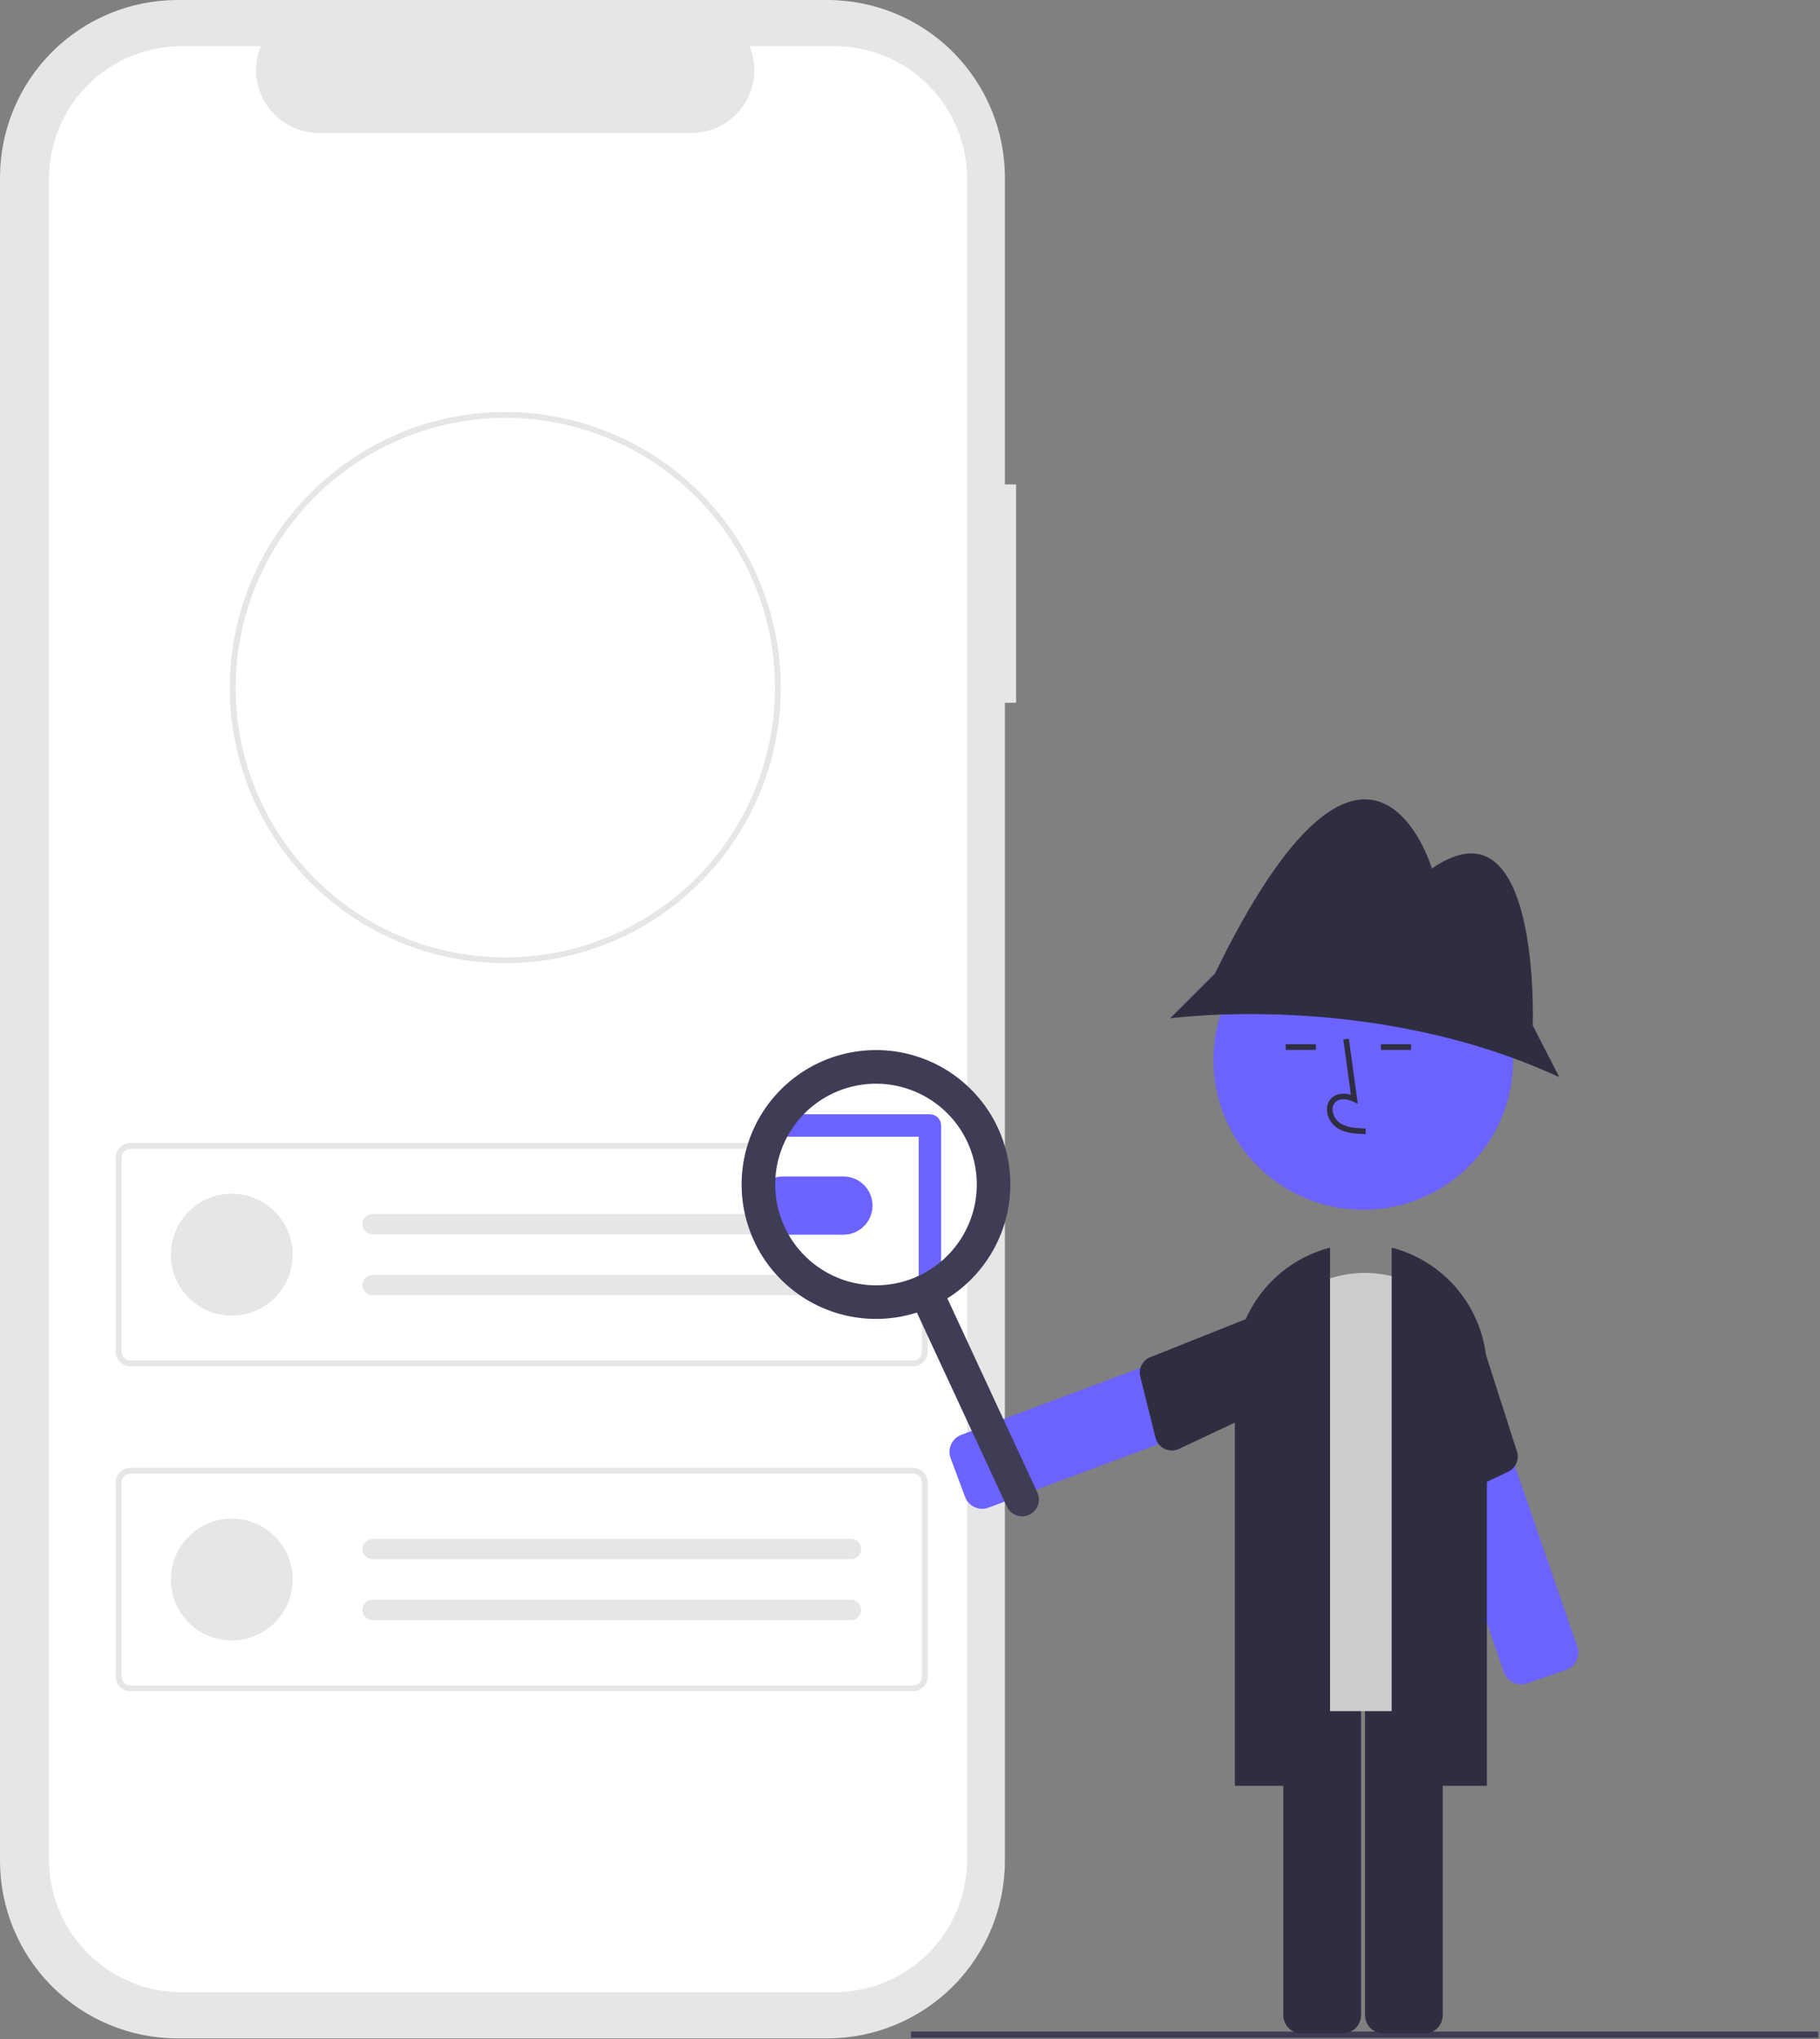
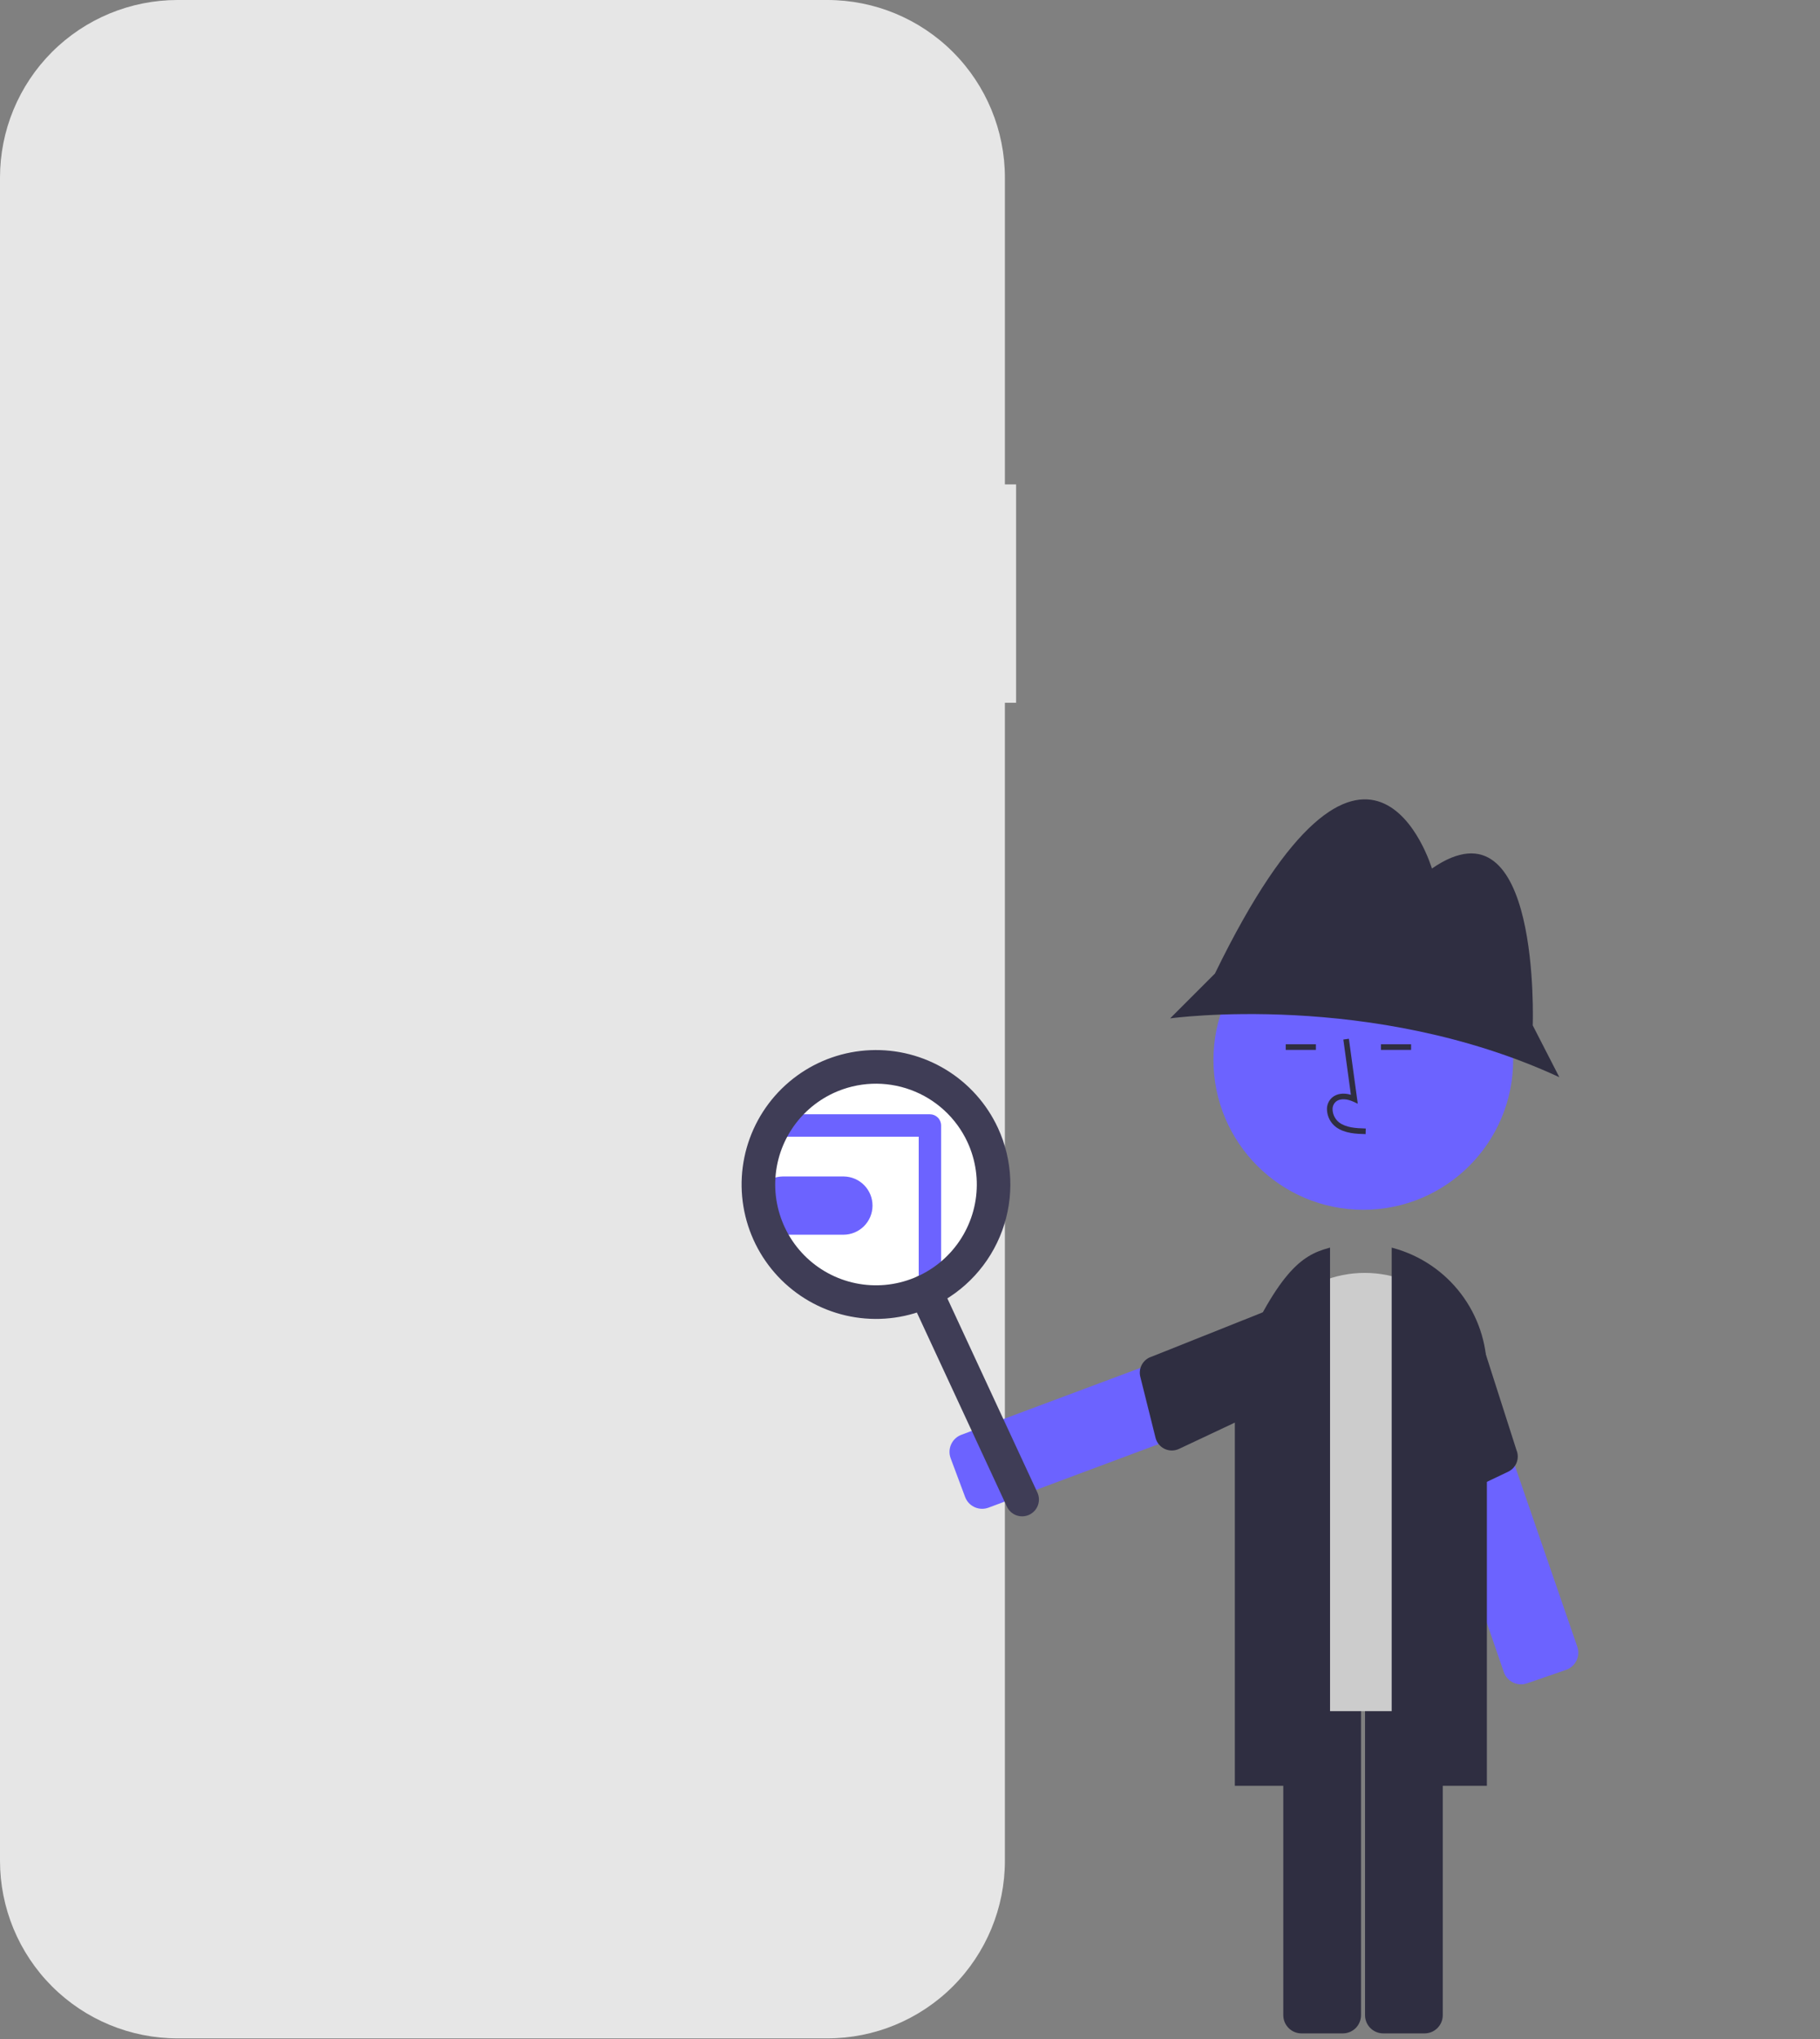
<svg xmlns="http://www.w3.org/2000/svg" width="650" height="728" viewBox="0 0 650 728" fill="none">
  <rect x="0" y="0" width="650" height="728" fill="#808080" stroke="none" />
  <g clip-path="url(#clip0)">
    <path d="M362.889 172.947H358.891V63.402C358.891 46.587 352.211 30.46 340.321 18.57C328.43 6.68 312.304 2.12175e-05 295.489 2.01908e-10H63.402C55.076 -2.10113e-05 46.831 1.64 39.139 4.826C31.447 8.012 24.457 12.682 18.57 18.57C12.683 24.457 8.012 31.447 4.826 39.139C1.64 46.831 -1.21325e-05 55.076 -3.05175e-05 63.402V664.376C-3.83969e-05 672.702 1.64 680.947 4.826 688.639C8.012 696.331 12.682 703.321 18.57 709.208C24.457 715.095 31.447 719.766 39.139 722.952C46.831 726.138 55.076 727.778 63.402 727.778H295.488C312.304 727.778 328.43 721.098 340.32 709.208C352.21 697.318 358.89 681.191 358.89 664.376V250.923H362.889V172.947Z" fill="#E6E6E6" />
-     <path d="M298.047 16.495H267.752C269.145 19.911 269.677 23.616 269.3 27.286C268.924 30.956 267.651 34.476 265.593 37.538C263.536 40.6 260.757 43.108 257.501 44.843C254.246 46.578 250.613 47.485 246.925 47.486H113.965C110.276 47.485 106.644 46.578 103.389 44.843C100.133 43.108 97.354 40.6 95.296 37.538C93.239 34.476 91.966 30.956 91.589 27.286C91.213 23.616 91.745 19.911 93.138 16.495H64.842C52.285 16.495 40.242 21.483 31.363 30.363C22.483 39.242 17.495 51.285 17.495 63.843V663.935C17.495 676.493 22.483 688.536 31.362 697.415C40.242 706.295 52.285 711.283 64.842 711.283H298.047C304.265 711.283 310.421 710.058 316.166 707.679C321.911 705.3 327.13 701.812 331.527 697.415C335.923 693.019 339.411 687.799 341.79 682.055C344.17 676.31 345.395 670.153 345.395 663.935V63.843C345.395 57.625 344.17 51.468 341.79 45.724C339.411 39.979 335.923 34.759 331.527 30.363C327.13 25.966 321.91 22.479 316.166 20.099C310.421 17.72 304.265 16.495 298.047 16.495Z" fill="white" />
-     <path d="M326.151 487.819H46.532C45.16 487.817 43.843 487.271 42.873 486.3C41.902 485.33 41.356 484.014 41.354 482.641V413.28C41.356 411.907 41.902 410.591 42.873 409.62C43.843 408.649 45.16 408.103 46.532 408.102H326.151C327.524 408.103 328.84 408.649 329.811 409.62C330.782 410.591 331.328 411.907 331.329 413.28V482.642C331.328 484.014 330.781 485.33 329.811 486.301C328.84 487.271 327.524 487.817 326.151 487.819ZM46.532 410.173C45.709 410.174 44.919 410.501 44.336 411.084C43.754 411.666 43.426 412.456 43.425 413.28V482.642C43.426 483.466 43.754 484.255 44.336 484.838C44.919 485.42 45.709 485.748 46.532 485.749H326.151C326.975 485.748 327.765 485.42 328.348 484.838C328.93 484.255 329.258 483.466 329.258 482.642V413.28C329.258 412.456 328.93 411.666 328.348 411.084C327.765 410.501 326.975 410.174 326.151 410.173H46.532Z" fill="#E6E6E6" />
    <path d="M82.778 469.708C94.79 469.708 104.526 459.971 104.526 447.96C104.526 435.949 94.79 426.212 82.778 426.212C70.767 426.212 61.03 435.949 61.03 447.96C61.03 459.971 70.767 469.708 82.778 469.708Z" fill="#E6E6E6" />
    <path d="M133.006 433.462C132.056 433.478 131.149 433.866 130.482 434.544C129.815 435.222 129.442 436.135 129.442 437.086C129.442 438.037 129.815 438.95 130.482 439.628C131.149 440.306 132.056 440.695 133.006 440.711H303.884C304.846 440.729 305.775 440.365 306.468 439.699C307.161 439.032 307.56 438.118 307.579 437.156C307.597 436.195 307.233 435.266 306.567 434.573C305.9 433.88 304.986 433.481 304.024 433.462L304.003 433.462C303.964 433.461 303.924 433.461 303.884 433.462H133.006Z" fill="#E6E6E6" />
    <path d="M133.006 455.21C132.056 455.226 131.149 455.614 130.482 456.292C129.815 456.97 129.442 457.883 129.442 458.834C129.442 459.785 129.815 460.698 130.482 461.376C131.149 462.054 132.056 462.443 133.006 462.459H303.884C304.844 462.472 305.77 462.104 306.459 461.436C307.148 460.768 307.544 459.853 307.559 458.894C307.575 457.934 307.209 457.007 306.543 456.317C305.876 455.626 304.963 455.228 304.003 455.21C303.964 455.209 303.924 455.209 303.884 455.21H133.006Z" fill="#E6E6E6" />
    <path d="M326.151 603.809H46.532C45.16 603.807 43.843 603.261 42.873 602.29C41.902 601.32 41.356 600.004 41.354 598.631V529.27C41.356 527.897 41.902 526.581 42.873 525.61C43.843 524.639 45.16 524.093 46.532 524.092H326.151C327.524 524.093 328.84 524.639 329.811 525.61C330.782 526.581 331.328 527.897 331.329 529.27V598.632C331.328 600.004 330.781 601.32 329.811 602.291C328.84 603.261 327.524 603.807 326.151 603.809ZM46.532 526.163C45.709 526.164 44.919 526.491 44.336 527.074C43.754 527.656 43.426 528.446 43.425 529.27V598.632C43.426 599.456 43.754 600.245 44.336 600.828C44.919 601.41 45.709 601.738 46.532 601.739H326.151C326.975 601.738 327.765 601.41 328.348 600.828C328.93 600.245 329.258 599.456 329.258 598.632V529.27C329.258 528.446 328.93 527.656 328.348 527.074C327.765 526.491 326.975 526.164 326.151 526.163H46.532Z" fill="#E6E6E6" />
-     <path d="M82.778 585.698C94.79 585.698 104.526 575.961 104.526 563.95C104.526 551.939 94.79 542.202 82.778 542.202C70.767 542.202 61.03 551.939 61.03 563.95C61.03 575.961 70.767 585.698 82.778 585.698Z" fill="#E6E6E6" />
    <path d="M133.006 549.452C132.056 549.468 131.149 549.856 130.482 550.534C129.815 551.213 129.442 552.125 129.442 553.076C129.442 554.027 129.815 554.94 130.482 555.618C131.149 556.296 132.056 556.685 133.006 556.701H303.884C304.844 556.714 305.77 556.346 306.459 555.678C307.148 555.01 307.544 554.095 307.559 553.136C307.575 552.176 307.209 551.249 306.543 550.559C305.876 549.868 304.963 549.47 304.003 549.452C303.964 549.451 303.924 549.451 303.884 549.452H133.006Z" fill="#E6E6E6" />
    <path d="M133.006 571.2C132.056 571.216 131.149 571.604 130.482 572.282C129.815 572.96 129.442 573.873 129.442 574.824C129.442 575.775 129.815 576.688 130.482 577.366C131.149 578.044 132.056 578.433 133.006 578.449H303.884C304.844 578.462 305.77 578.094 306.459 577.426C307.148 576.758 307.544 575.843 307.559 574.884C307.575 573.924 307.209 572.997 306.543 572.307C305.876 571.616 304.963 571.218 304.003 571.2C303.964 571.199 303.924 571.199 303.884 571.2H133.006Z" fill="#E6E6E6" />
    <path d="M180.457 343.884C154.375 343.895 129.357 333.544 110.906 315.109C92.456 296.674 82.084 271.664 82.073 245.582V245.5C82.073 245.294 82.073 245.077 82.085 244.871C82.385 190.992 126.517 147.115 180.457 147.115C206.55 147.112 231.576 157.474 250.029 175.923C268.481 194.371 278.85 219.395 278.853 245.488C278.856 271.581 268.493 296.606 250.045 315.059C231.596 333.512 206.573 343.88 180.48 343.883H180.457V343.884ZM180.457 149.184C155.03 149.241 130.652 159.329 112.62 177.258C94.589 195.186 84.36 219.506 84.157 244.933C84.146 245.153 84.146 245.333 84.146 245.497C84.144 264.548 89.791 283.172 100.373 299.014C110.956 314.856 125.998 327.204 143.598 334.497C161.199 341.79 180.566 343.7 199.252 339.985C217.937 336.271 235.102 327.099 248.575 313.629C262.048 300.16 271.224 282.997 274.943 264.313C278.662 245.628 276.757 226.26 269.469 208.658C262.18 191.056 249.836 176.01 233.997 165.424C218.157 154.838 199.535 149.186 180.483 149.184H180.457Z" fill="#E6E6E6" />
    <path d="M315.114 462.842C337.205 462.842 355.114 444.933 355.114 422.842C355.114 400.75 337.205 382.842 315.114 382.842C293.023 382.842 275.114 400.75 275.114 422.842C275.114 444.933 293.023 462.842 315.114 462.842Z" fill="white" />
    <path d="M301.222 440.838C301.153 440.838 301.084 440.837 301.016 440.836H279.516C276.788 440.793 274.186 439.679 272.271 437.735C270.357 435.791 269.284 433.172 269.283 430.444C269.281 427.715 270.353 425.096 272.266 423.15C274.178 421.205 276.779 420.089 279.507 420.043H301.025C301.131 420.041 301.246 420.041 301.359 420.043C304.104 420.081 306.722 421.203 308.643 423.163C310.564 425.124 311.632 427.764 311.613 430.509C311.595 433.254 310.493 435.88 308.546 437.815C306.599 439.75 303.966 440.836 301.222 440.838Z" fill="#6C63FF" />
-     <path d="M649.378 725.344H325.345V727.584H649.378V725.344Z" fill="#3F3D56" />
    <path d="M345.31 535.731C345.055 535.335 344.844 534.913 344.68 534.472L339.517 520.645C338.916 519.03 338.98 517.243 339.695 515.675C340.41 514.107 341.718 512.887 343.332 512.282L458.574 469.25C460.189 468.649 461.977 468.713 463.545 469.428C465.113 470.143 466.333 471.451 466.937 473.065L472.1 486.893C472.399 487.692 472.537 488.543 472.507 489.396C472.477 490.249 472.279 491.088 471.924 491.864C471.57 492.641 471.066 493.34 470.442 493.922C469.817 494.504 469.084 494.957 468.284 495.256L353.043 538.287C351.656 538.805 350.133 538.834 348.727 538.369C347.321 537.904 346.115 536.974 345.31 535.731Z" fill="#6C63FF" />
    <path d="M458.207 465.677L411.344 484.364C409.867 484.809 408.618 485.804 407.856 487.145C407.094 488.485 406.877 490.068 407.251 491.564L412.69 513.339C412.904 514.199 413.307 515.001 413.869 515.687C414.431 516.373 415.138 516.926 415.939 517.306C416.74 517.686 417.615 517.884 418.501 517.885C419.388 517.887 420.264 517.692 421.066 517.314L468.058 495.195C469.547 494.637 470.754 493.511 471.414 492.065C472.075 490.618 472.136 488.969 471.583 487.478L465.934 469.203C465.376 467.711 464.249 466.503 462.8 465.842C461.351 465.181 459.699 465.122 458.207 465.677Z" fill="#2F2E41" />
    <path d="M543.969 601.339C542.498 601.508 541.013 601.17 539.76 600.381C538.507 599.591 537.561 598.398 537.077 596.999L496.963 480.71C496.685 479.903 496.568 479.049 496.62 478.197C496.671 477.345 496.89 476.511 497.264 475.744C497.638 474.976 498.159 474.29 498.798 473.724C499.437 473.158 500.181 472.724 500.988 472.445L514.941 467.632C516.571 467.071 518.356 467.18 519.906 467.935C521.455 468.689 522.642 470.028 523.205 471.657L563.319 587.947C563.879 589.577 563.77 591.362 563.015 592.912C562.261 594.461 560.922 595.647 559.294 596.211L545.341 601.024C544.897 601.178 544.437 601.283 543.969 601.339Z" fill="#6C63FF" />
    <path d="M526.195 469.667L541.591 517.712C542.187 519.134 542.214 520.731 541.664 522.172C541.115 523.613 540.032 524.787 538.64 525.45L518.379 535.108C517.579 535.489 516.704 535.688 515.818 535.691C514.931 535.694 514.055 535.501 513.252 535.124C512.449 534.748 511.74 534.199 511.175 533.516C510.609 532.833 510.203 532.033 509.984 531.174L497.153 480.846C496.637 479.342 496.738 477.694 497.434 476.265C498.129 474.835 499.363 473.739 500.865 473.217L518.559 465.948C520.065 465.431 521.715 465.531 523.146 466.228C524.578 466.926 525.674 468.162 526.195 469.667Z" fill="#2F2E41" />
    <path d="M479.58 726.003H464.82C463.097 726.001 461.445 725.316 460.226 724.097C459.008 722.879 458.322 721.226 458.32 719.503V596.488C458.322 594.765 459.008 593.113 460.226 591.894C461.445 590.676 463.097 589.99 464.82 589.988H479.58C481.303 589.99 482.955 590.676 484.174 591.894C485.392 593.113 486.078 594.765 486.08 596.488V719.503C486.078 721.226 485.392 722.879 484.174 724.097C482.955 725.316 481.303 726.001 479.58 726.003Z" fill="#2F2E41" />
    <path d="M508.772 726.003H494.012C492.289 726.001 490.637 725.316 489.418 724.097C488.2 722.879 487.514 721.226 487.512 719.503V596.488C487.514 594.765 488.2 593.113 489.418 591.894C490.637 590.676 492.289 589.99 494.012 589.988H508.772C510.495 589.99 512.147 590.676 513.366 591.894C514.585 593.113 515.27 594.765 515.272 596.488V719.503C515.27 721.226 514.585 722.879 513.366 724.097C512.147 725.316 510.495 726.001 508.772 726.003Z" fill="#2F2E41" />
    <path d="M520.936 610.951H453.873C452.017 610.948 450.238 610.21 448.926 608.898C447.613 607.586 446.875 605.806 446.873 603.951V495.006C446.873 484.257 451.143 473.947 458.745 466.346C466.346 458.745 476.655 454.475 487.404 454.475C498.154 454.475 508.463 458.745 516.064 466.346C523.665 473.947 527.936 484.257 527.936 495.006V603.951C527.934 605.806 527.195 607.586 525.883 608.898C524.571 610.21 522.792 610.948 520.936 610.951Z" fill="#CCCCCC" />
    <path d="M531.03 637.6H497.03V445.445L497.662 445.618C507.237 448.246 515.686 453.943 521.714 461.834C527.741 469.725 531.014 479.375 531.03 489.305V637.6Z" fill="#2F2E41" />
-     <path d="M475.015 637.6H441.015V489.305C441.032 479.375 444.305 469.725 450.332 461.834C456.359 453.943 464.808 448.246 474.384 445.618L475.015 445.445V637.6Z" fill="#2F2E41" />
+     <path d="M475.015 637.6H441.015V489.305C456.359 453.943 464.808 448.246 474.384 445.618L475.015 445.445V637.6Z" fill="#2F2E41" />
    <path d="M486.897 431.94C516.455 431.94 540.416 407.978 540.416 378.421C540.416 348.863 516.455 324.901 486.897 324.901C457.339 324.901 433.378 348.863 433.378 378.421C433.378 407.978 457.339 431.94 486.897 431.94Z" fill="#6C63FF" />
    <path d="M547.404 366.099C547.404 366.099 550.404 283.099 511.404 310.099C511.404 310.099 488.904 234.599 433.904 347.599L417.904 363.599C417.904 363.599 489.904 353.599 556.904 384.599L547.404 366.099Z" fill="#2F2E41" />
    <path d="M487.713 404.925C484.407 404.834 480.293 404.719 477.123 402.403C476.18 401.686 475.404 400.77 474.851 399.721C474.298 398.672 473.982 397.515 473.923 396.331C473.866 395.489 474.004 394.645 474.327 393.866C474.649 393.086 475.148 392.392 475.784 391.837C477.439 390.438 479.857 390.11 482.462 390.876L479.763 371.15L481.744 370.879L484.917 394.069L483.263 393.31C481.344 392.43 478.711 391.982 477.075 393.365C476.673 393.726 476.36 394.176 476.16 394.678C475.96 395.18 475.878 395.721 475.922 396.26C475.97 397.142 476.208 398.002 476.619 398.784C477.03 399.565 477.604 400.249 478.303 400.788C480.77 402.59 484.049 402.822 487.769 402.926L487.713 404.925Z" fill="#2F2E41" />
    <path d="M469.963 372.852H459.192V374.852H469.963V372.852Z" fill="#2F2E41" />
    <path d="M503.963 372.852H493.192V374.852H503.963V372.852Z" fill="#2F2E41" />
    <path d="M367.571 540.833C366.128 541.503 364.477 541.571 362.983 541.024C361.489 540.477 360.273 539.359 359.603 537.915L325.092 463.531C324.423 462.088 324.354 460.438 324.901 458.943C325.448 457.449 326.567 456.234 328.01 455.564C329.453 454.895 331.104 454.826 332.598 455.373C334.092 455.92 335.308 457.038 335.978 458.481L370.489 532.865C371.158 534.309 371.227 535.959 370.68 537.453C370.133 538.947 369.015 540.163 367.571 540.833Z" fill="#3F3D56" />
    <path d="M332.114 460.794C331.053 460.794 330.036 460.373 329.286 459.623C328.535 458.873 328.114 457.855 328.114 456.794V405.842H278.114C277.053 405.842 276.036 405.42 275.286 404.67C274.535 403.92 274.114 402.903 274.114 401.842C274.114 400.781 274.535 399.763 275.286 399.013C276.036 398.263 277.053 397.842 278.114 397.842H332.114C333.175 397.842 334.192 398.263 334.942 399.013C335.693 399.763 336.114 400.781 336.114 401.842V456.794C336.114 457.855 335.693 458.873 334.942 459.623C334.192 460.373 333.175 460.794 332.114 460.794Z" fill="#6C63FF" />
    <path d="M333.06 466.449C324.448 470.444 314.845 471.796 305.465 470.334C296.085 468.872 287.349 464.661 280.362 458.234C273.375 451.806 268.451 443.452 266.212 434.226C263.973 425 264.521 415.318 267.785 406.403C271.049 397.488 276.884 389.742 284.55 384.143C292.217 378.544 301.372 375.344 310.857 374.949C320.343 374.553 329.732 376.979 337.839 381.919C345.945 386.86 352.405 394.094 356.4 402.705C361.743 414.255 362.286 427.453 357.911 439.403C353.535 451.353 344.598 461.08 333.06 466.449ZM297.707 390.251C291.248 393.247 285.823 398.092 282.118 404.172C278.412 410.252 276.593 417.294 276.89 424.408C277.187 431.522 279.586 438.388 283.785 444.138C287.984 449.888 293.794 454.264 300.48 456.712C307.166 459.16 314.428 459.571 321.347 457.892C328.267 456.213 334.533 452.52 339.353 447.279C344.174 442.039 347.332 435.487 348.429 428.452C349.525 421.417 348.511 414.215 345.515 407.756C341.488 399.102 334.193 392.399 325.231 389.118C316.268 385.836 306.37 386.243 297.707 390.251Z" fill="#3F3D56" />
  </g>
  <defs>
    <clipPath id="clip0">
      <rect width="649.378" height="727.778" fill="white" />
    </clipPath>
  </defs>
</svg>